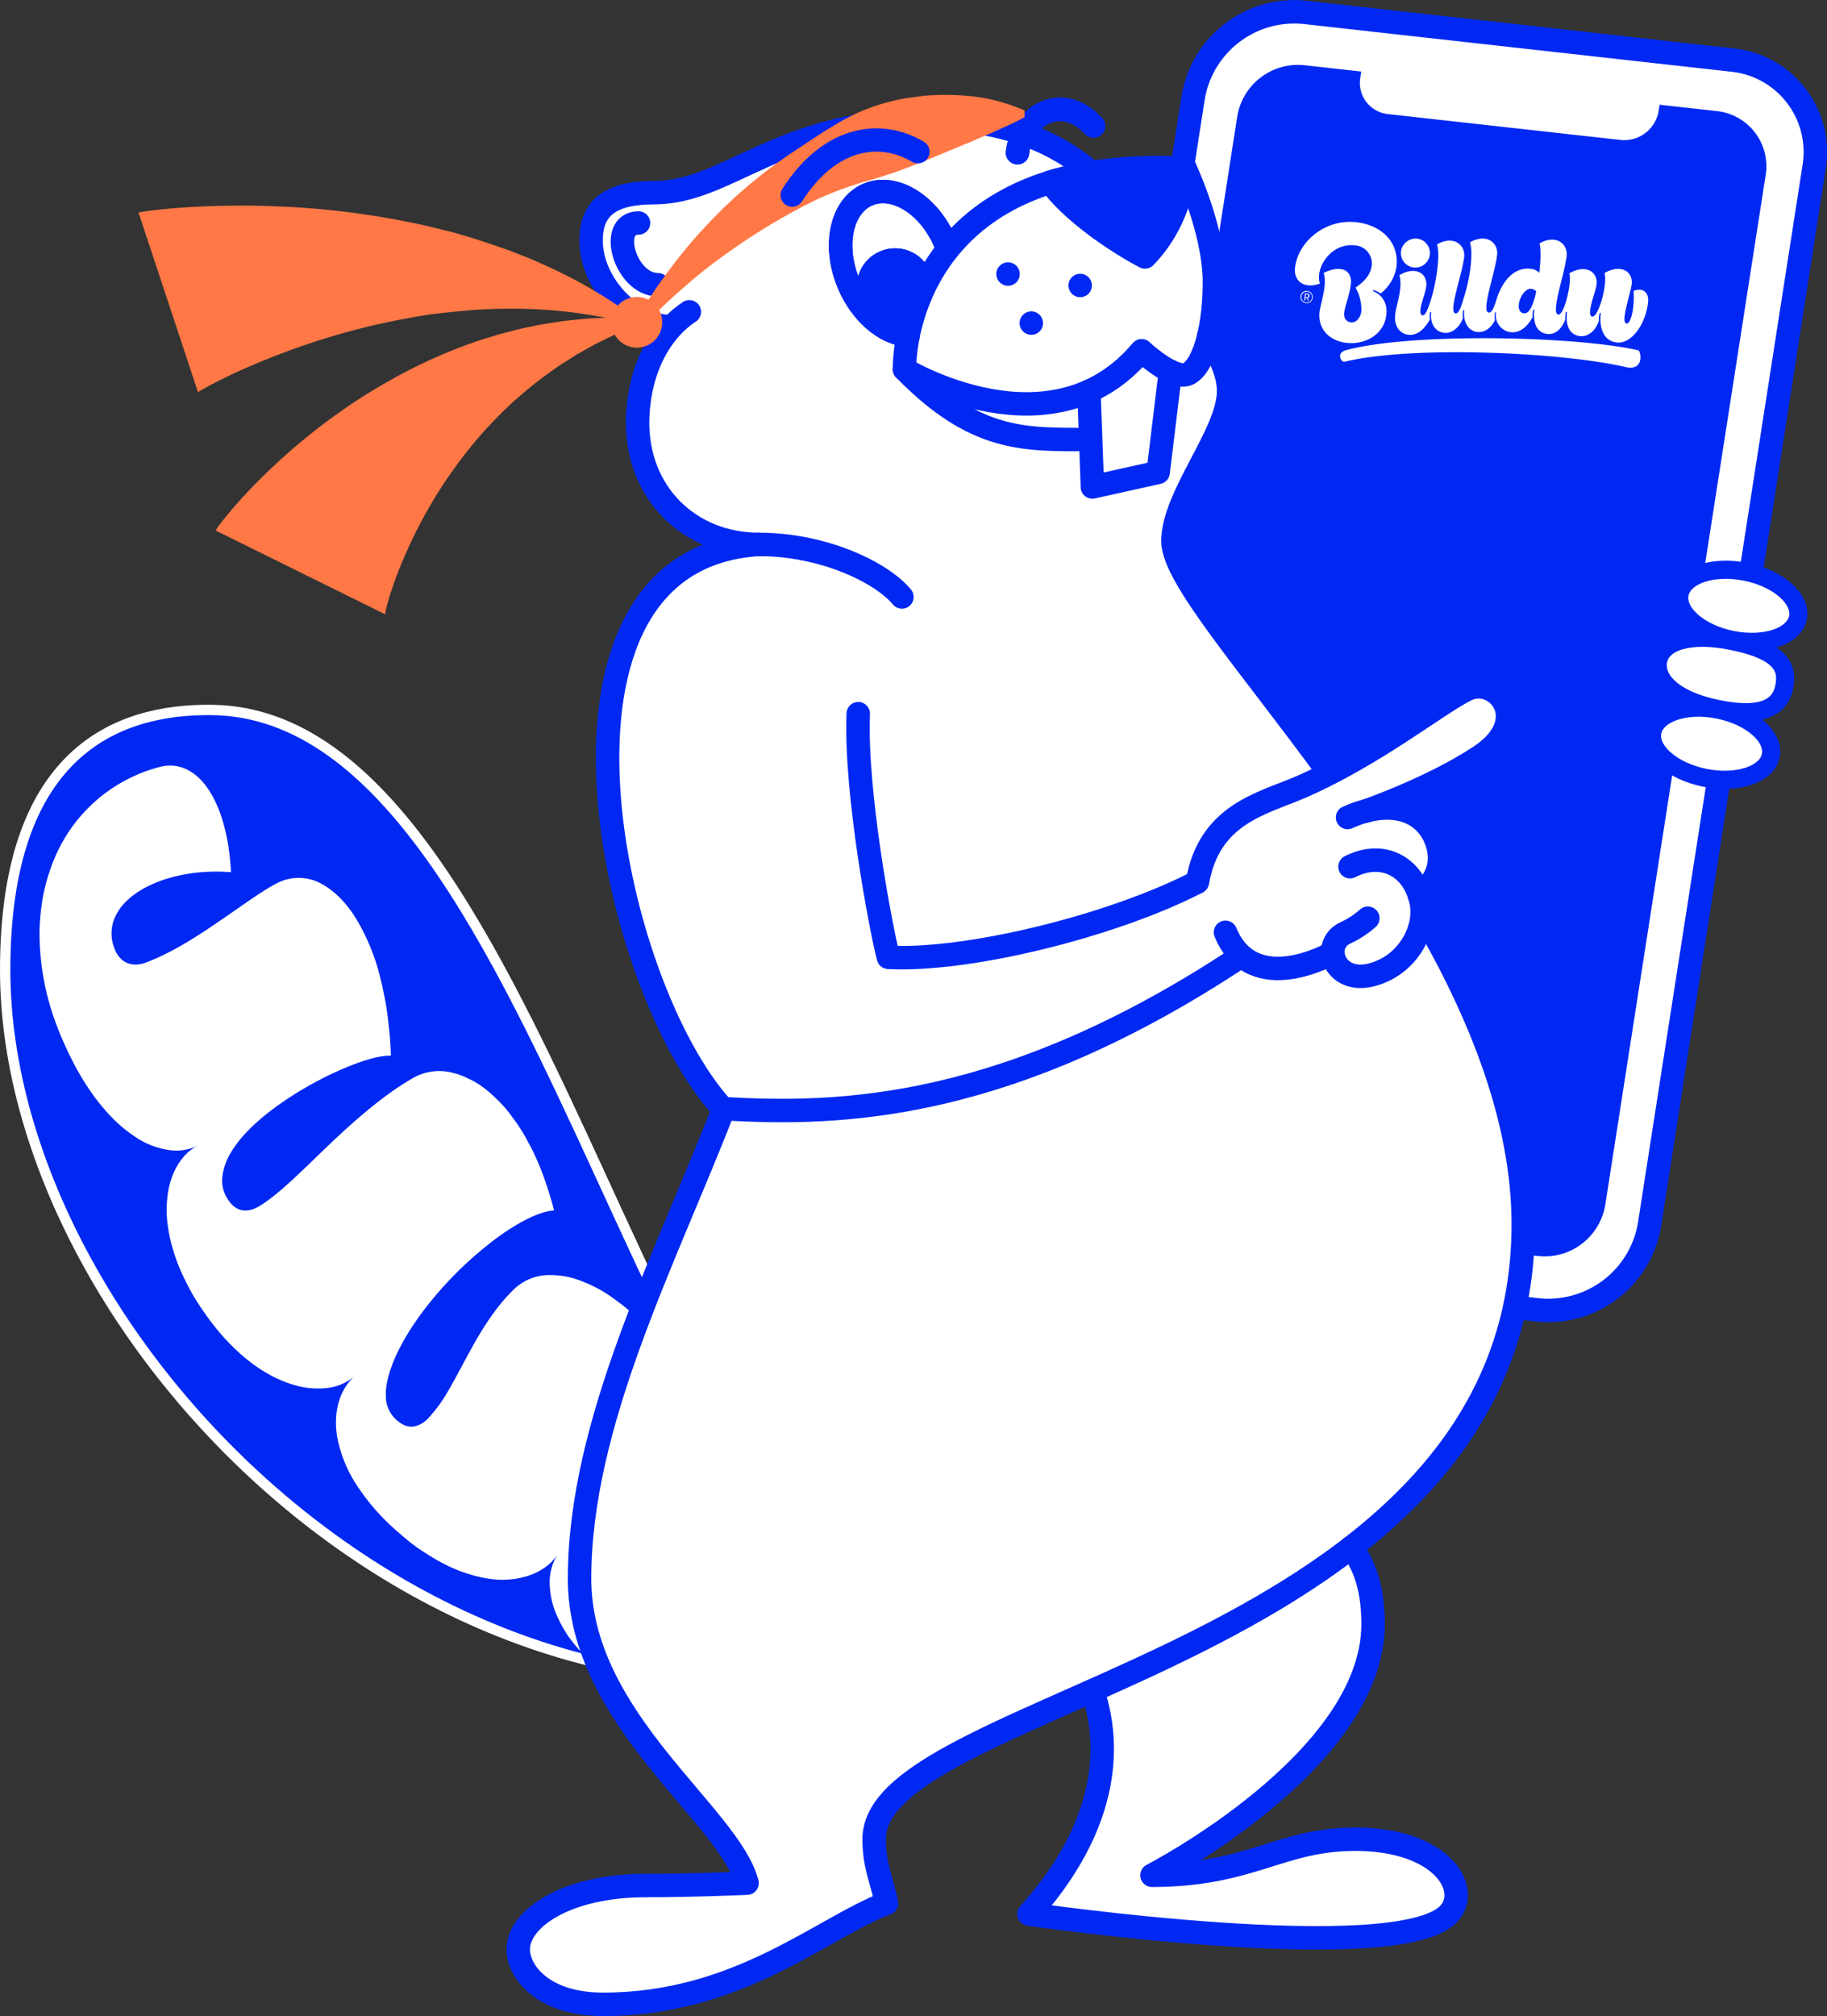
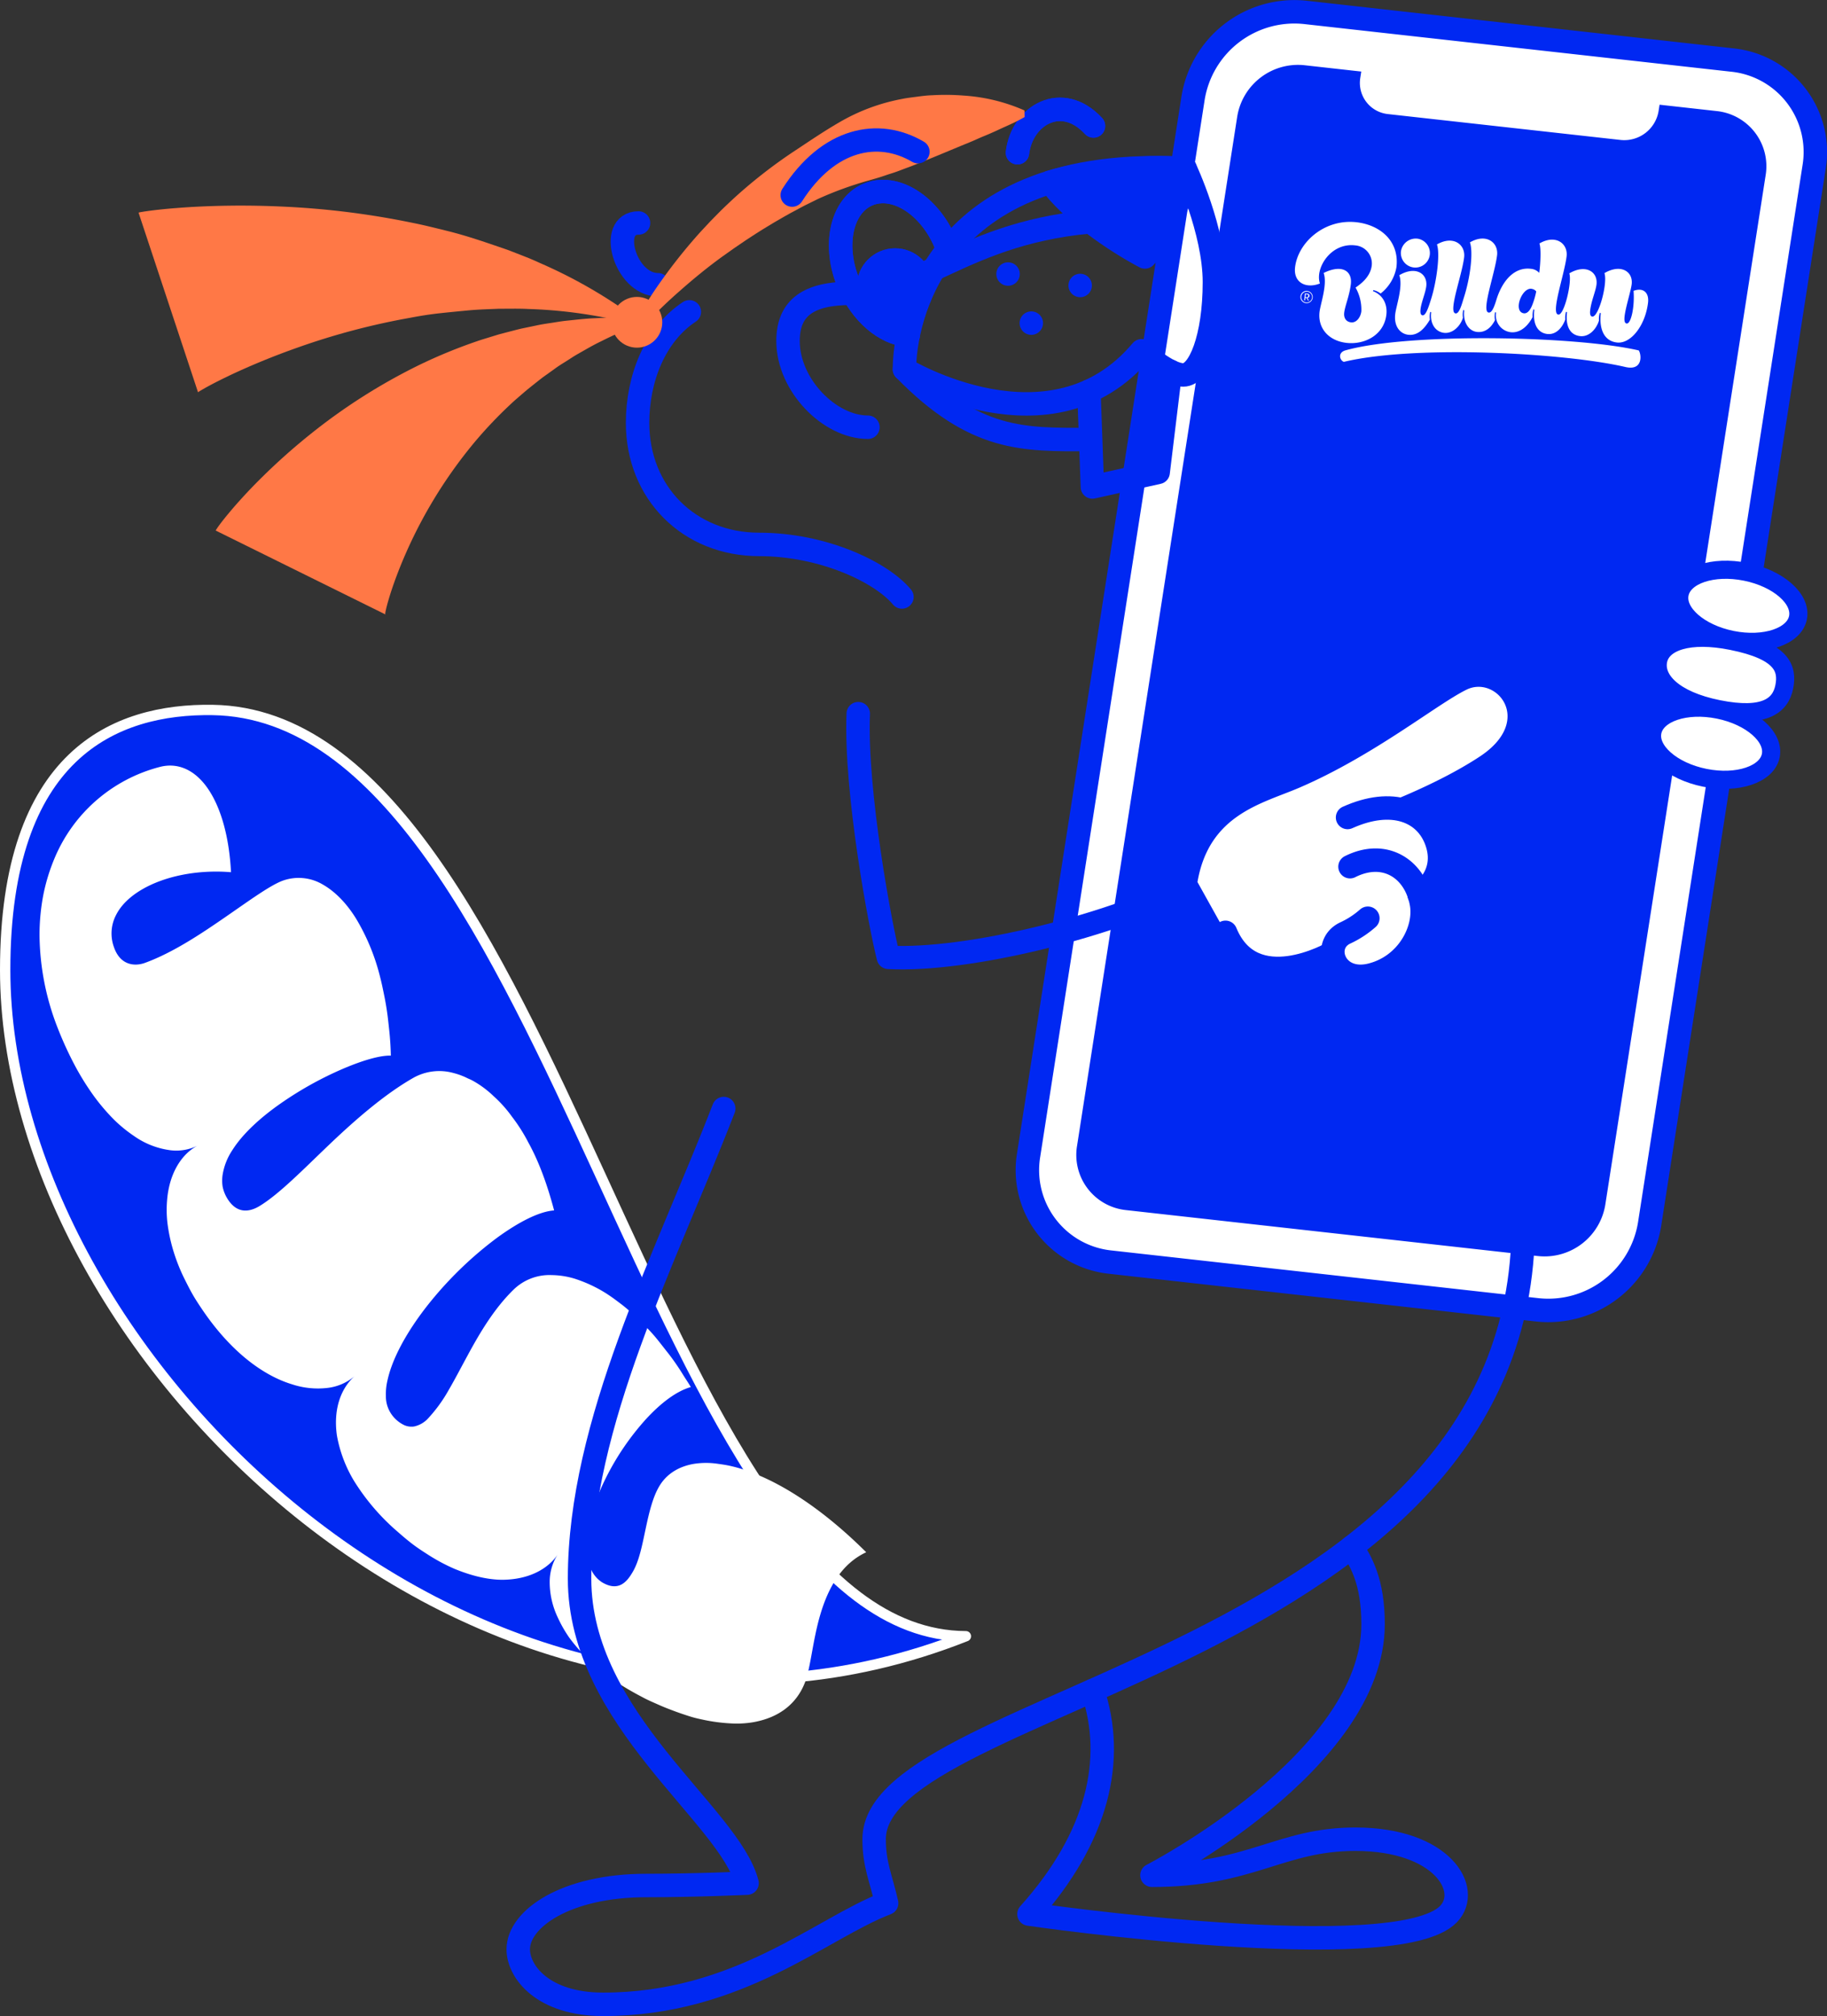
<svg xmlns="http://www.w3.org/2000/svg" viewBox="0 0 705.92 778.79">
  <rect x="0" y="0" width="705.92" height="778.79" fill="#333333" stroke="none" />
  <defs>
    <style>.cls-1,.cls-3,.cls-6{fill:#0028f2;}.cls-1{stroke:#fff;stroke-width:4px;}.cls-1,.cls-2,.cls-5,.cls-6,.cls-7,.cls-9{stroke-linecap:round;stroke-linejoin:round;}.cls-2,.cls-4,.cls-7{fill:#fff;}.cls-2,.cls-5,.cls-6,.cls-7,.cls-9{stroke:#0028f2;}.cls-2,.cls-5,.cls-6{stroke-width:9.06px;}.cls-5,.cls-9{fill:none;}.cls-7{stroke-width:7px;}.cls-8{fill:#ff7846;}.cls-9{stroke-width:9px;}</style>
  </defs>
  <g id="Layer_2" data-name="Layer 2">
    <g id="Layer_1-2" data-name="Layer 1">
      <path class="cls-1" d="M373.2,632.07c-121.43-.45-158.35-355.7-291-357.81C44.23,273.65,2,291.41,2,374.64c0,149.5,186.54,330.54,371.2,257.43" />
      <path class="cls-2" d="M594.15,506,429.08,487.56a35.72,35.72,0,0,1-31.64-41.35L461,37.77a39.66,39.66,0,0,1,43.21-33L669.3,23.19a35.72,35.72,0,0,1,31.64,41.35L637.36,473A39.66,39.66,0,0,1,594.15,506Z" />
      <path class="cls-3" d="M663.23,42.9l-22-2.45-.38,2.44a13.44,13.44,0,0,1-14.64,11.18l-89.9-10a12.1,12.1,0,0,1-10.72-14l.38-2.43-22-2.45a23.79,23.79,0,0,0-25.92,19.79l-61.9,397.68a21.42,21.42,0,0,0,19,24.8l159.18,17.76a23.79,23.79,0,0,0,25.92-19.79L682.21,67.7A21.42,21.42,0,0,0,663.23,42.9Z" />
-       <path id="back" class="cls-4" d="M293.29,210.33c-71,6.87-59.39,89.87-54.52,123.19,3.5,24,18.76,70.29,40.49,94.72C256.69,486.29,224,548.91,224,608.85c0,54.39,57.92,91.17,64.72,117.63,0,0-19.89.9-39,.9-30.94,0-49.41,12.83-49.41,24.67,0,8.64,9.52,21.24,32.82,21.24,52.37,0,84.22-29.41,109.52-39.07-2.21-9.81-4.83-14.86-4.83-24.75,0-22.76,43.29-38.75,93.91-61.65l-14.35-7.27,4.81,12.55c9,26.51,2.13,56.56-24.58,86.32,0,0,142.24,20.64,162.11,0,9-9.37-2.29-28.92-36-28.92-29.07,0-40.23,13.93-78.59,13.93,0,0,85.44-43.92,85.44-97,0-16.56-4.72-24.2-8.23-29.81L514,584.57l3.35,15.82c40.23-29.58,71.25-69.61,71.25-128.38,0-71.24-51.47-142.69-90.89-194.64l-6.33-8.31s-35.88-43.6-38-58.94c-.94-6.62,5.9-21.05,5.9-21.05l.17-.34c6.36-13.36,15.38-27.84,15.38-38.63,0-7.12-3.53-13.46-7.54-20.91a92.38,92.38,0,0,0,2-20.19c0-19.93-11.32-43.87-11.32-43.87-2.78-.2-5.63-.29-8.5-.31a159.56,159.56,0,0,0-26.69,1.72c-11.66-10.32-31.28-21.39-61.82-21.39-60.21,0-78.93,28.31-108.28,28.31-16.07,0-24.24,5.4-24.24,18.42,0,17,16,33.3,30.88,33.3l1.34,0c-9.45,9.41-14.26,23.77-14.26,38.17,0,27.05,19.91,47,47,47a88.76,88.76,0,0,1,11.73.79" />
      <path class="cls-4" d="M76.37,442.54c-5.84,3-10.93,10.2-11.81,21.09a44.19,44.19,0,0,0,.14,8.86,64.7,64.7,0,0,0,2.11,10.12,70.42,70.42,0,0,0,4.39,11.25c1,2,2,4,3.13,6s2.5,4.07,3.91,6.16c11.38,16.75,24,25.53,34.62,28.74A31.78,31.78,0,0,0,127,536.09a19.67,19.67,0,0,0,10-4.47c-4.94,4.37-8.31,12.16-6.84,22.82A51.42,51.42,0,0,0,136.75,572a85.06,85.06,0,0,0,17,19.8c1.91,1.68,3.79,3.27,5.67,4.7s3.77,2.66,5.6,3.83a72,72,0,0,0,10.57,5.7c6.84,2.81,12.9,4.16,18.22,4.23,10.69,0,18-4.3,21.67-9.77A19.63,19.63,0,0,0,212.39,611a31.86,31.86,0,0,0,3.14,13.86,49.47,49.47,0,0,0,4.47,7.82,65.74,65.74,0,0,0,6.83,7.83q2,2,4.31,4c.77.65,1.56,1.31,2.38,2s1.7,1.25,2.58,1.87A116.43,116.43,0,0,0,248,655.49c2.19,1.21,4.4,2.13,6.51,3.07s4.19,1.74,6.21,2.49,4,1.41,5.86,2,3.77,1,5.56,1.37a66.72,66.72,0,0,0,10.05,1.31,38.16,38.16,0,0,0,8.62-.41c10.57-1.8,17.17-7.49,20.23-15.44,2.2-5.74,2.95-16.14,5.9-26.13s8-19.61,17.75-24.12c-16.77-16.7-33.31-27.4-47.57-32a53.3,53.3,0,0,0-5.24-1.42c-1.71-.37-3.41-.59-5-.82a30.28,30.28,0,0,0-9,.13c-5.55,1-10.14,3.72-13,8.36-2.66,4.33-4.09,10.48-5.41,16.67S247,603,244.42,607.32c-2.19,3.75-5.44,7.66-11.74,3.95-4.64-2.94-6.45-8.91-6-16.14s3.27-15.88,7.4-24.16a101.25,101.25,0,0,1,15.42-22.66c5.8-6.33,11.84-10.91,17.43-12.5-.71-1.18-1.45-2.32-2.18-3.44s-1.41-2.28-2.13-3.37q-2.14-3.29-4.4-6.2c-1.53-1.91-3-3.85-4.46-5.64s-3-3.45-4.55-5-3-3.11-4.55-4.49-3.07-2.7-4.63-3.88-3.06-2.33-4.59-3.35a49.66,49.66,0,0,0-4.6-2.77,53.41,53.41,0,0,0-9.05-3.8,32.09,32.09,0,0,0-8.68-1.31A19.87,19.87,0,0,0,198.62,498c-7.46,7.2-13.05,16.51-18,25.7-2.51,4.6-4.83,9.1-7.23,13.21a57,57,0,0,1-7.79,10.8,10.31,10.31,0,0,1-5.63,3.34,7,7,0,0,1-3.64-.46,12.67,12.67,0,0,1-4.07-3,12.17,12.17,0,0,1-3.16-8.33,22.6,22.6,0,0,1,.49-5.46,41.6,41.6,0,0,1,1.75-6.08c3.08-8.42,9.06-17.85,16.41-26.61a143.77,143.77,0,0,1,24.35-23c8.25-6,16.14-10.1,22-10.53-2.68-10.12-5.91-18.92-9.93-26.19a65.58,65.58,0,0,0-6.34-10,48.73,48.73,0,0,0-7.07-7.91,38.61,38.61,0,0,0-7.58-5.72c-.66-.38-1.32-.72-2-1s-1.3-.64-2-.92a27.22,27.22,0,0,0-4-1.35,20.42,20.42,0,0,0-15.39,1.83c-11,6.25-22.25,16-32.43,25.7s-19.38,19.18-27,23.82c-3.71,2.27-8.83,3.43-12.67-3.09a14.13,14.13,0,0,1-1.67-4.36,14.89,14.89,0,0,1,0-4.62,24.09,24.09,0,0,1,3.78-9.51c4-6.34,10.91-12.61,18.64-18a136.17,136.17,0,0,1,24.09-13.4c7.7-3.29,14.46-5.23,18.49-5.07q-.1-4.23-.47-8.19c-.12-1.32-.27-2.61-.41-3.91s-.28-2.57-.45-3.83c-.34-2.51-.75-4.94-1.23-7.27s-.94-4.67-1.52-6.88a82.06,82.06,0,0,0-9.18-22.55c-3.74-6.15-8.24-10.73-13-13.45a18.28,18.28,0,0,0-15.2-1.62c-4.79,1.63-12.78,7.47-22.24,14s-20.4,13.88-31.27,17.85c-4.11,1.5-9.6.9-12-6a15.41,15.41,0,0,1,.81-12.51c1.91-3.78,5.33-7.06,9.78-9.7,8.87-5.27,21.66-7.87,34.62-6.8-.73-14-4-25.06-8.88-32.21s-11.53-10.37-18.77-8.42a60.53,60.53,0,0,0-40.43,35,73.59,73.59,0,0,0-4.4,14.19,82.21,82.21,0,0,0-1.51,15.88,100.59,100.59,0,0,0,6.89,35.41A138.71,138.71,0,0,0,29,411.74a102.12,102.12,0,0,0,7.45,11.9,79.6,79.6,0,0,0,7.67,8.95,55,55,0,0,0,7.64,6.23A31.37,31.37,0,0,0,65.6,444.3,18.56,18.56,0,0,0,76.37,442.54Z" />
-       <path class="cls-5" d="M437,85S418.09,46.12,360.9,46.12c-60.21,0-78.93,28.31-108.28,28.31-16.08,0-24.24,5.41-24.24,18.42,0,17,16,33.31,30.88,33.31" />
+       <path class="cls-5" d="M437,85c-60.21,0-78.93,28.31-108.28,28.31-16.08,0-24.24,5.41-24.24,18.42,0,17,16,33.31,30.88,33.31" />
      <path class="cls-5" d="M422.5,48.66C410.35,35.51,394.91,44.4,393.14,59" />
      <path class="cls-5" d="M266.35,120.46c-13.27,8.76-20,25.81-20,42.9,0,27,19.91,46.95,47,46.95,24.62,0,47.11,10.66,55.14,20.3" />
      <path class="cls-5" d="M441.09,135.5c-34.84,41.56-91.63,7.14-91.63,7.14,0-17.79,11.17-83,108.45-77.54,0,0,11.32,24,11.32,43.88,0,21.39-5.79,35.86-12,35.86S441.09,135.5,441.09,135.5Z" />
      <path class="cls-6" d="M457.91,65.1s-1,19.29-15.52,34.16C430.54,93,413.9,81.54,405.8,70.37,418.22,66.69,439.49,63.81,457.91,65.1Z" />
      <polyline class="cls-5" points="452.23 143.43 447.49 182.48 422.08 188.12 420.74 151.14" />
      <line class="cls-5" x1="398.48" y1="124.82" x2="398.48" y2="124.82" />
      <line class="cls-5" x1="389.49" y1="105.86" x2="389.49" y2="105.86" />
      <line class="cls-5" x1="417.36" y1="110.28" x2="417.36" y2="110.28" />
-       <path class="cls-5" d="M293.29,210.31c-93.05,5.46-57.54,170.59-14,217.93,45.55,2.77,110.23.85,200.35-58.95" />
      <path class="cls-5" d="M331.61,275.69c-1.23,30.05,8.59,82.29,11.65,94.13,30.28,1.62,86.17-11.94,119.42-29.1" />
      <path class="cls-5" d="M246.72,86.14c-12,0-5.17,23.85,7.47,23.85" />
      <path class="cls-5" d="M522.29,597.61c3.52,5.61,8.24,13.24,8.24,29.8,0,53.07-85.44,97-85.44,97,38.36,0,49.52-13.93,78.59-13.93,33.68,0,45,19.56,36,28.92-19.88,20.65-162.11,0-162.11,0,26.7-29.76,33.56-59.81,24.58-86.32" />
      <path class="cls-5" d="M549.48,352.8c22,37.66,39.08,79.08,39.08,120.19,0,167.1-250.81,182.68-250.81,237.45,0,9.9,2.62,14.94,4.83,24.76-25.3,9.66-57.15,39.06-109.53,39.06-23.29,0-32.81-12.59-32.81-21.24,0-11.83,18.47-24.66,49.41-24.66,19.13,0,39-.91,39-.91-6.79-26.46-64.72-63.23-64.72-117.62,0-60.28,33.13-123.29,55.71-181.61" />
-       <path class="cls-5" d="M467,129.85c4.09,7.59,7.71,14,7.71,21.22,0,16.43-21.5,40.41-21.5,58,0,13.9,29.16,46.82,60.41,89.68" />
      <path class="cls-5" d="M349.46,142.64c27.35,28,46.07,27.16,71.28,27.16" />
      <path class="cls-5" d="M350.88,129.54c-8.77-.65-18.07-8.32-22.94-19.87-6.21-14.72-2.88-30.18,7.43-34.53s23.72,4,29.92,18.77c.33.78.63,1.55.9,2.33" />
      <circle class="cls-6" cx="345.85" cy="110.73" r="10.28" />
      <path class="cls-5" d="M422.5,48.66C410.35,35.51,394.91,44.4,393.14,59" />
      <circle class="cls-6" cx="345.85" cy="110.73" r="10.28" />
      <path class="cls-5" d="M350.88,129.54c-8.77-.65-18.07-8.32-22.94-19.87-6.21-14.72-2.88-30.18,7.43-34.53s23.72,4,29.92,18.77c.33.78.63,1.55.9,2.33" />
      <path class="cls-4" d="M530.63,112.07l-.15.39c3.68,1.41,5.7,4.87,5.18,9.18-1,8-8.67,11.62-15.49,10.8s-11.08-5.66-10.32-12c.39-3.16,3.11-10.69,1.58-15,7.25-3.53,11.12-.66,10.51,4.32-.55,4.58-2.25,8.35-2.56,11-.22,1.78.48,3.5,2.62,3.76s3.71-2,4-4.23a17.22,17.22,0,0,0-2.23-9.19c1.58-1.15,5.68-3.86,6.25-8.54a7,7,0,0,0-6.42-7.77C514.2,93.67,508,103.64,510,109.51c-5.33,2.1-10.33-.28-9.6-6.31,1.18-9.69,11.51-18.83,23.9-17.33,9,1.09,16.47,7.28,15.26,17.33a16.51,16.51,0,0,1-6.12,10.19A6.94,6.94,0,0,0,530.63,112.07Zm-25.52.32a2.37,2.37,0,1,1-2.62,2.09A2.34,2.34,0,0,1,505.11,112.39Zm-.53,4.42a2.08,2.08,0,1,0-1.76-2.29A2.05,2.05,0,0,0,504.58,116.81Zm-.35-3.49.86.1a.84.84,0,0,1,.06,1.68l.61,1.05-.39-.05-.55-1-.43,0-.11.92-.36,0Zm.69,1.52a.55.55,0,0,0,.56-.53.52.52,0,0,0-.43-.59l-.49-.06-.14,1.12Zm128.27,20.53c-24.49-5.65-88.57-6.89-113.27-.05-3.21.88-2.25,3.94-.67,4.46,27.71-6.6,85.18-3.49,108.82,2C634.74,143.31,634.32,137.14,633.19,135.37ZM547.91,92.23a5.61,5.61,0,1,1-6.6,4.82A5.79,5.79,0,0,1,547.91,92.23Zm29.77,28.35.38.18a6.53,6.53,0,0,0,5.57,7.56c4,.49,7-2.83,8.53-5.82a10.47,10.47,0,0,1,.3-3l.38.18c-.7,5.74,1.43,8.9,4.95,9.33,3.82.46,6.13-3.1,7-5.58a8.48,8.48,0,0,1,.3-3l.38.18c-.56,4.64.65,8.7,5,9.22,3.56.44,6.39-2.8,7.34-6a8.58,8.58,0,0,1,.33-3l.38.18c-.56,4.65.39,10.58,6.19,11.29,5.41.65,11-6.56,12.06-15.36.47-3.86-1.81-6-5.59-4.59.47,6.31-1,12.82-2.67,12.62-1-.12-.92-1.75-.79-2.87.44-3.6,2.41-9.68,2.73-12.28.6-5-4.25-8-10.52-4.32,1.31,3.87-2.23,17.09-4.7,16.79-.93-.11-.94-1.42-.8-2.54.44-3.59,2.11-7.23,2.43-9.84.6-5-4.25-8-10.51-4.31,1.12,3.18-1.93,16.21-4.24,15.93-3.06-.37,2.33-15.36,3.19-22.48.61-5-4.23-8.64-10.49-5,.72,2,.37,8.27-.08,11.36a4.93,4.93,0,0,0-3.25-1.57c-6.66-.8-11.18,5.07-13.28,11.9-1,3.32-1.89,5.15-3,5-3-.36,2.38-15,3.24-22.11.61-5-4.23-8.64-10.49-5,1.3,3.6.27,13.24-2.37,21.44-.7,2.26-1.71,6.18-3.16,6-3-.36,2.42-14.52,3.29-21.64.6-5-4.24-8.64-10.5-5,1.3,3.6-.12,14.49-2.37,21.44-.75,2.35-1.87,6.1-3.19,5.94-.89-.11-.9-1.38-.78-2.4.33-2.74,1.89-6.2,2.21-8.8.6-5-4.16-8-10.42-4.3,1.53,4.26-1.19,11.79-1.57,15-.57,4.71,1.85,7.62,5,8,3.79.46,6.42-2.5,8.39-5.84a8.41,8.41,0,0,1,.14-3l.38.18c-.57,4.64,1.82,7.54,4.92,7.92,3.46.42,6.45-2.77,7.33-5.84a8.16,8.16,0,0,1,.13-3l.38.18c-.56,4.64,1.78,7.94,4.88,8.31s5.5-1.57,7-4.56A8.2,8.2,0,0,1,577.68,120.58Zm14.06-9a2.65,2.65,0,0,1,1.83,1,30.17,30.17,0,0,1-1.5,5.17c-.77,2-1.89,3.45-3.27,3.28C584.52,120.44,587.92,111.09,591.74,111.55Z" />
      <ellipse class="cls-7" cx="661.35" cy="287.32" rx="13.41" ry="23.32" transform="translate(249.27 879.03) rotate(-78.63)" />
      <path class="cls-7" d="M663.9,273.92c-17.42-3.51-24.67-11.49-23.21-18.75s12-10.88,28.5-7.55c19.28,3.88,21.67,10.49,20.21,17.75S681.77,277.51,663.9,273.92Z" />
      <ellipse class="cls-7" cx="671.86" cy="234.03" rx="13.41" ry="23.32" transform="translate(309.95 846.56) rotate(-78.63)" />
      <path class="cls-4" d="M548.37,345.63h0s11.59-7.2,6.67-20.72c-3.58-9.85-13.53-15.18-27.13-11.69,3.11-1.09,26.52-9.54,43.9-21,21.07-13.91,6.4-31.46-5.14-25.82-11.33,5.53-35.72,25.43-64.58,37.86-14.38,6.19-34.89,10.24-39.41,36.47l10.83,19.43c10.6,25.73,41.25,8,41.25,8l.24-.09c.27,5.39,5.68,10.83,14.79,8.55C544,373,551.05,358.92,549.21,349a26.73,26.73,0,0,0-.84-3.34" />
-       <path class="cls-5" d="M462.68,340.72c4.52-26.23,25-30.28,39.41-36.47,28.86-12.43,53.25-32.33,64.58-37.86,11.54-5.64,26.21,11.91,5.14,25.82-18.66,12.32-44.26,21.14-44.26,21.14" />
      <path class="cls-5" d="M520.67,315.79C538,308,550.85,313.38,555,324.91c4.92,13.52-6.67,20.72-6.67,20.72" />
      <path class="cls-5" d="M521.62,334.8c13.45-6.76,25.12.78,27.59,14.17,1.84,9.95-5.17,24.07-19.42,27.64s-19.49-11.77-10-16.21a35.8,35.8,0,0,0,8.72-5.69" />
      <path class="cls-5" d="M514.76,368.15s-30.65,17.73-41.25-8" />
      <path class="cls-8" d="M244.27,126.85a148.84,148.84,0,0,1,12-19.43,207.74,207.74,0,0,1,14.41-17.87l3.94-4.22,4.06-4.12c2.78-2.69,5.6-5.34,8.54-7.88a194.94,194.94,0,0,1,18.58-14.22c6.55-4.31,13.09-8.84,20.07-12.75a75.31,75.31,0,0,1,22.48-8.1c2-.42,4-.64,5.95-.9s4-.52,6-.57a87.81,87.81,0,0,1,12,.13,69.11,69.11,0,0,1,23.53,5.74l.05,2.56c-3.64,2.13-7.2,3.53-10.67,5.18-1.73.79-3.45,1.55-5.16,2.24s-3.38,1.51-5.06,2.19c-6.72,2.74-13.18,5.51-19.61,8.07-1.61.65-3.21,1.3-4.83,1.88s-3.2,1.25-4.84,1.79c-.8.29-1.63.53-2.45.79l-2.45.83c-1.64.54-3.31,1-5,1.49A135.41,135.41,0,0,0,316,76.88l-4.76,2.35c-1.58.79-3.12,1.67-4.7,2.5s-3.12,1.71-4.66,2.6-3.11,1.78-4.62,2.73c-3.08,1.82-6.09,3.78-9.11,5.76l-4.48,3.05L279.25,99c-5.88,4.25-11.53,8.89-17,13.74-2.77,2.42-5.45,4.94-8.09,7.52s-5.25,5.23-7.7,7.94Z" />
      <path class="cls-8" d="M53.53,82.13c.24-.06.57-.14.75-.17l.53-.09,1-.17,1.87-.26c1.21-.16,2.41-.31,3.57-.43,2.34-.26,4.62-.47,6.89-.64,4.54-.37,9-.6,13.47-.75,8.9-.3,17.7-.25,26.46.14a317.39,317.39,0,0,1,51.7,6.4c4.22.84,8.42,1.91,12.57,2.93s8.28,2.23,12.36,3.56,8.1,2.72,12.09,4.11c4,1.59,7.91,3,11.76,4.81A190.21,190.21,0,0,1,251,127a181.31,181.31,0,0,0-46.69-7.63c-3.85-.21-7.75-.09-11.57-.1-3.86.18-7.66.25-11.49.61s-7.6.72-11.36,1.13-7.51,1-11.24,1.72a271.77,271.77,0,0,0-43.42,11.45c-7,2.46-13.88,5.18-20.54,8.12-3.33,1.47-6.61,3-9.77,4.59-1.59.79-3.15,1.6-4.63,2.41-.76.41-1.46.81-2.17,1.22-.35.2-.65.39-1,.59a3.86,3.86,0,0,0-.4.28l-.19.13c-.06,0,0,0,0,.06Z" />
      <path class="cls-8" d="M83.33,204.94l.24-.4a2.82,2.82,0,0,1,.21-.33l.31-.46c.21-.3.43-.61.61-.85.38-.5.78-1.05,1.14-1.51.74-.94,1.48-1.87,2.21-2.74,1.46-1.77,2.91-3.45,4.38-5.08q4.39-4.89,8.94-9.35a240.74,240.74,0,0,1,18.87-16.75,225.88,225.88,0,0,1,41.6-26.41,198.91,198.91,0,0,1,22.34-9.2c1.88-.67,3.82-1.21,5.71-1.81l2.84-.87,2.88-.76c1.92-.49,3.81-1,5.72-1.46l5.77-1.2c1.9-.43,3.84-.71,5.76-1s3.82-.64,5.75-.84c3.86-.39,7.64-.87,11.48-1a167.36,167.36,0,0,1,22.54.34,161.91,161.91,0,0,0-20.24,8.52c-3.25,1.54-6.36,3.4-9.44,5.14-1.54.88-3,1.9-4.51,2.83s-3,1.88-4.4,2.93l-4.27,3.05c-1.39,1.06-2.75,2.16-4.11,3.23l-2,1.61-2,1.7c-1.3,1.15-2.62,2.23-3.87,3.41a167.87,167.87,0,0,0-14.07,14.71A180.59,180.59,0,0,0,153.8,221c-1.15,3-2.19,5.91-3.1,8.81-.45,1.45-.87,2.89-1.23,4.26-.19.7-.33,1.36-.47,2-.08.34-.1.6-.16.89a1.63,1.63,0,0,0,0,.36v.15c0,.05,0,0,.06,0l.08-.09Z" />
      <circle class="cls-8" cx="246.09" cy="124.5" r="9.8" />
      <path class="cls-9" d="M354.69,58.62c-15.33-9-34.57-5.22-48.61,16.76" />
    </g>
  </g>
</svg>